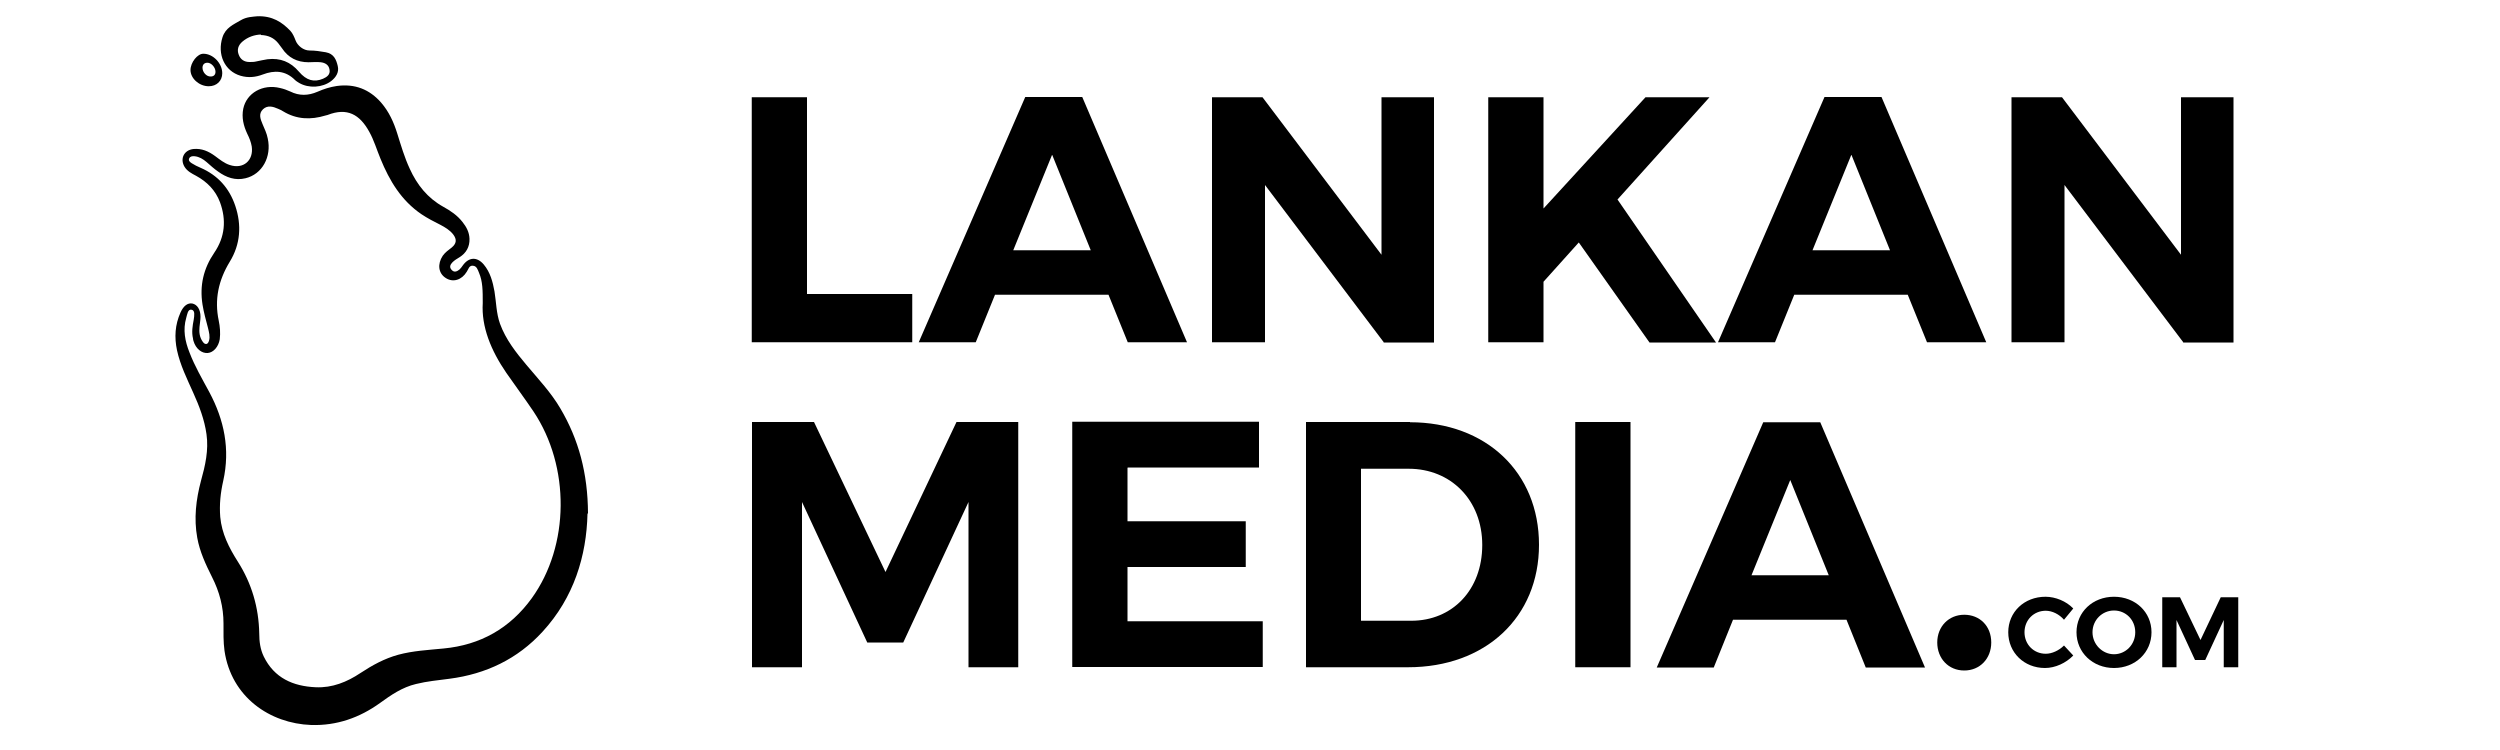
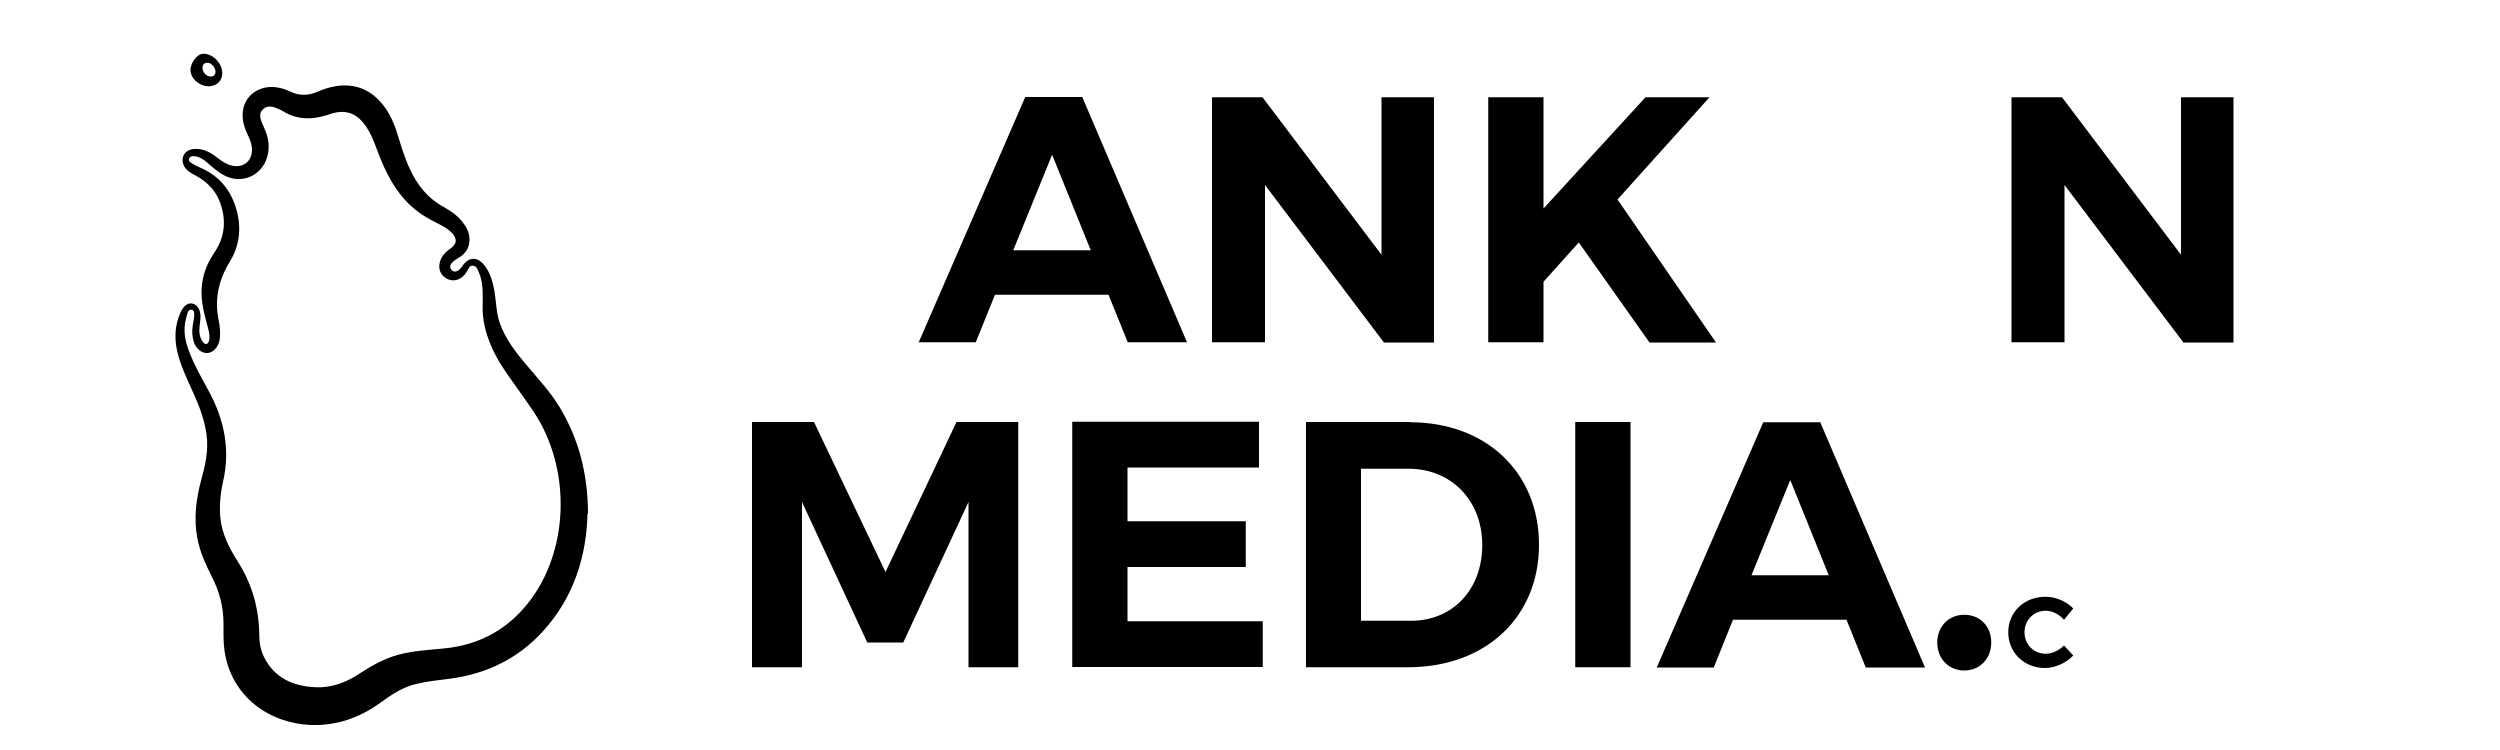
<svg xmlns="http://www.w3.org/2000/svg" viewBox="0 0 100 30" version="1.1">
  <g>
    <g id="Layer_1">
      <g>
-         <path d="M36.49,11.76v1.93h-6.42V3.89h2.21v7.87h4.2Z" />
        <path d="M39.8,11.79l-.77,1.9h-2.28l4.26-9.81h2.28l4.19,9.81h-2.37l-.77-1.9h-4.54ZM42.08,6.2l-1.55,3.81h3.1l-1.54-3.81Z" />
        <path d="M55.35,13.69l-4.75-6.29v6.29h-2.12V3.89h2.02l4.76,6.3V3.89h2.1v9.81h-2.02Z" />
        <path d="M63.15,9.7l-1.41,1.57v2.42h-2.21V3.89h2.21v4.45l4.08-4.45h2.56l-3.68,4.09,3.94,5.72h-2.66l-2.82-3.99Z" />
-         <path d="M71.77,11.79l-.77,1.9h-2.28l4.26-9.81h2.28l4.19,9.81h-2.37l-.77-1.9h-4.54ZM74.05,6.2l-1.55,3.81h3.1l-1.54-3.81Z" />
        <path d="M87.33,13.69l-4.75-6.29v6.29h-2.12V3.89h2.02l4.76,6.3V3.89h2.1v9.81h-2.02Z" />
        <path d="M38.74,26.69v-6.61l-2.61,5.62h-1.44l-2.61-5.62v6.61h-2v-9.81h2.48l2.86,6,2.84-6h2.47v9.81h-1.99Z" />
        <path d="M45.1,18.72v2.13h4.73v1.83h-4.73v2.17h5.41v1.83h-7.62v-9.81h7.47v1.83h-5.25Z" />
        <path d="M56.4,16.89c3.04,0,5.16,2,5.16,4.9s-2.14,4.9-5.24,4.9h-4.08v-9.81h4.16ZM54.45,24.83h2c1.64,0,2.84-1.23,2.84-3.03s-1.26-3.05-2.94-3.05h-1.91v6.08Z" />
        <path d="M63.01,26.69v-9.81h2.21v9.81h-2.21Z" />
        <path d="M69.32,24.79l-.77,1.91h-2.28l4.26-9.81h2.28l4.19,9.81h-2.37l-.77-1.91h-4.54ZM71.61,19.2l-1.55,3.81h3.09l-1.54-3.81Z" />
-         <path d="M79.65,25.7c0,.64-.45,1.12-1.08,1.12s-1.08-.48-1.08-1.12.46-1.11,1.08-1.11,1.08.45,1.08,1.11Z" />
+         <path d="M79.65,25.7c0,.64-.45,1.12-1.08,1.12s-1.08-.48-1.08-1.12.46-1.11,1.08-1.11,1.08.45,1.08,1.11" />
        <path d="M82.93,24.34l-.37.45c-.19-.22-.47-.36-.73-.36-.48,0-.85.37-.85.86s.37.86.85.86c.25,0,.53-.13.73-.33l.37.4c-.29.3-.72.5-1.13.5-.84,0-1.47-.62-1.47-1.43s.64-1.42,1.49-1.42c.4,0,.83.18,1.1.46Z" />
-         <path d="M86.06,25.29c0,.81-.65,1.43-1.5,1.43s-1.5-.62-1.5-1.43.65-1.42,1.5-1.42,1.5.61,1.5,1.42ZM83.7,25.29c0,.49.4.88.86.88s.85-.38.85-.88-.38-.87-.85-.87-.86.38-.86.87Z" />
-         <path d="M88.95,26.69v-1.89l-.74,1.6h-.41l-.74-1.6v1.89h-.57v-2.8h.71l.82,1.71.81-1.71h.7v2.8h-.57Z" />
      </g>
      <path d="M23.5,20.55c-.04,1.68-.54,3.35-1.8,4.72-1,1.09-2.26,1.69-3.72,1.88-.45.06-.9.1-1.34.21-.55.13-1,.44-1.44.76-.82.59-1.73.91-2.75.88-1.66-.06-3.2-1.12-3.47-2.97-.05-.36-.04-.73-.04-1.09,0-.66-.16-1.27-.46-1.86-.25-.5-.49-1.01-.59-1.57-.14-.77-.05-1.53.15-2.28.17-.61.31-1.22.22-1.86-.08-.58-.29-1.13-.53-1.66-.25-.56-.52-1.1-.65-1.7-.11-.52-.08-1.02.14-1.51.12-.27.29-.39.47-.36.2.04.33.24.33.53,0,.14-.03.27-.04.41-.02.21,0,.41.13.59.03.04.07.09.13.09.07,0,.1-.07.12-.13.05-.17,0-.34-.04-.51-.08-.31-.17-.62-.22-.94-.12-.76.04-1.44.47-2.07.43-.63.49-1.31.23-2.02-.18-.48-.52-.82-.96-1.06-.17-.09-.35-.18-.46-.36-.19-.32-.02-.67.36-.71.33-.03.6.09.86.28.19.14.37.29.59.36.54.18.96-.18.88-.74-.03-.18-.1-.35-.18-.51-.15-.32-.23-.65-.16-1,.13-.63.78-1,1.47-.83.14.03.28.08.41.14.36.18.72.17,1.09.01.25-.11.5-.19.77-.23.72-.1,1.31.13,1.78.67.31.36.5.78.64,1.23.15.48.29.96.5,1.41.29.64.71,1.17,1.34,1.52.29.16.56.34.77.61.16.2.27.41.28.67.01.32-.13.57-.4.74-.1.06-.2.12-.28.2-.09.09-.14.2-.03.31.1.11.21.06.31-.02.05-.05.09-.1.13-.16.24-.34.57-.36.84-.04.26.31.36.69.43,1.08.07.43.07.87.22,1.29.23.63.64,1.15,1.06,1.65.47.56.98,1.1,1.35,1.73.74,1.25,1.1,2.6,1.11,4.2ZM19.31,12.14c0-.52,0-.88-.15-1.23-.05-.12-.09-.27-.24-.28-.16-.02-.18.14-.25.24-.2.33-.55.44-.84.25-.3-.19-.34-.56-.12-.89.1-.14.23-.23.36-.33.19-.16.21-.32.06-.52-.14-.18-.33-.29-.52-.39-.26-.13-.51-.26-.75-.42-.81-.55-1.28-1.34-1.64-2.22-.15-.36-.26-.74-.45-1.08-.38-.69-.88-.98-1.67-.67-.03,0-.05.02-.08.02-.59.18-1.16.16-1.7-.17-.06-.04-.13-.07-.2-.1-.2-.09-.42-.15-.6.02-.19.18-.1.4-.02.59.08.19.17.37.21.58.16.73-.22,1.43-.89,1.59-.41.1-.77-.03-1.1-.27-.16-.11-.31-.25-.46-.38-.14-.12-.29-.21-.47-.23-.09-.01-.18,0-.22.08-.05.1.04.16.1.2.11.07.23.13.35.18.69.3,1.15.81,1.39,1.52.26.77.21,1.54-.22,2.24-.45.74-.62,1.51-.44,2.36.05.24.07.49.04.74-.05.3-.25.53-.48.55-.24.02-.48-.17-.57-.48-.01-.03-.02-.07-.02-.1-.06-.25-.02-.5.03-.76.02-.14.06-.36-.08-.39-.16-.04-.18.19-.22.32-.14.48-.05.94.13,1.39.21.55.51,1.06.79,1.58.6,1.12.84,2.29.56,3.55-.11.48-.16.96-.12,1.45.06.66.35,1.23.7,1.78.56.88.84,1.84.86,2.88,0,.32.04.63.18.92.42.86,1.17,1.19,2.08,1.23.66.03,1.25-.21,1.79-.57.47-.31.96-.58,1.51-.73.59-.16,1.2-.19,1.81-.25,1.48-.14,2.66-.81,3.53-2.01,1.52-2.11,1.54-5.27.07-7.47-.35-.52-.73-1.03-1.09-1.55-.61-.89-1-1.84-.94-2.79Z" />
-       <path d="M10.29.65c.6-.02.99.23,1.33.59.09.1.15.24.2.37.08.22.32.41.56.41.22,0,.43.03.65.07.33.06.42.3.48.55.06.25-.07.45-.26.6-.35.27-.9.3-1.28.08-.06-.04-.12-.07-.17-.12-.38-.38-.82-.4-1.29-.22-.29.11-.58.14-.89.05-.64-.19-.94-.86-.72-1.54.12-.38.44-.51.73-.68.23-.14.49-.14.67-.16ZM10.44,1.38c-.25.01-.52.09-.75.29-.16.14-.22.32-.14.52.07.19.22.29.43.29.09,0,.18,0,.26-.02.16-.03.31-.07.46-.09.51-.06.92.1,1.26.5.3.35.6.43.96.28.16-.07.3-.17.26-.37-.03-.19-.18-.27-.35-.29-.16-.02-.33,0-.49,0-.45,0-.81-.18-1.06-.56-.05-.07-.1-.13-.15-.2-.17-.21-.39-.32-.7-.33Z" />
      <path d="M8.89,2.93c0,.3-.22.52-.54.52-.38,0-.73-.31-.73-.65,0-.3.28-.66.52-.65.38,0,.75.38.75.78ZM8.43,3.06c.12,0,.19-.07.19-.19,0-.18-.18-.37-.33-.36-.12,0-.19.08-.19.2,0,.18.16.36.33.35Z" />
    </g>
  </g>
</svg>